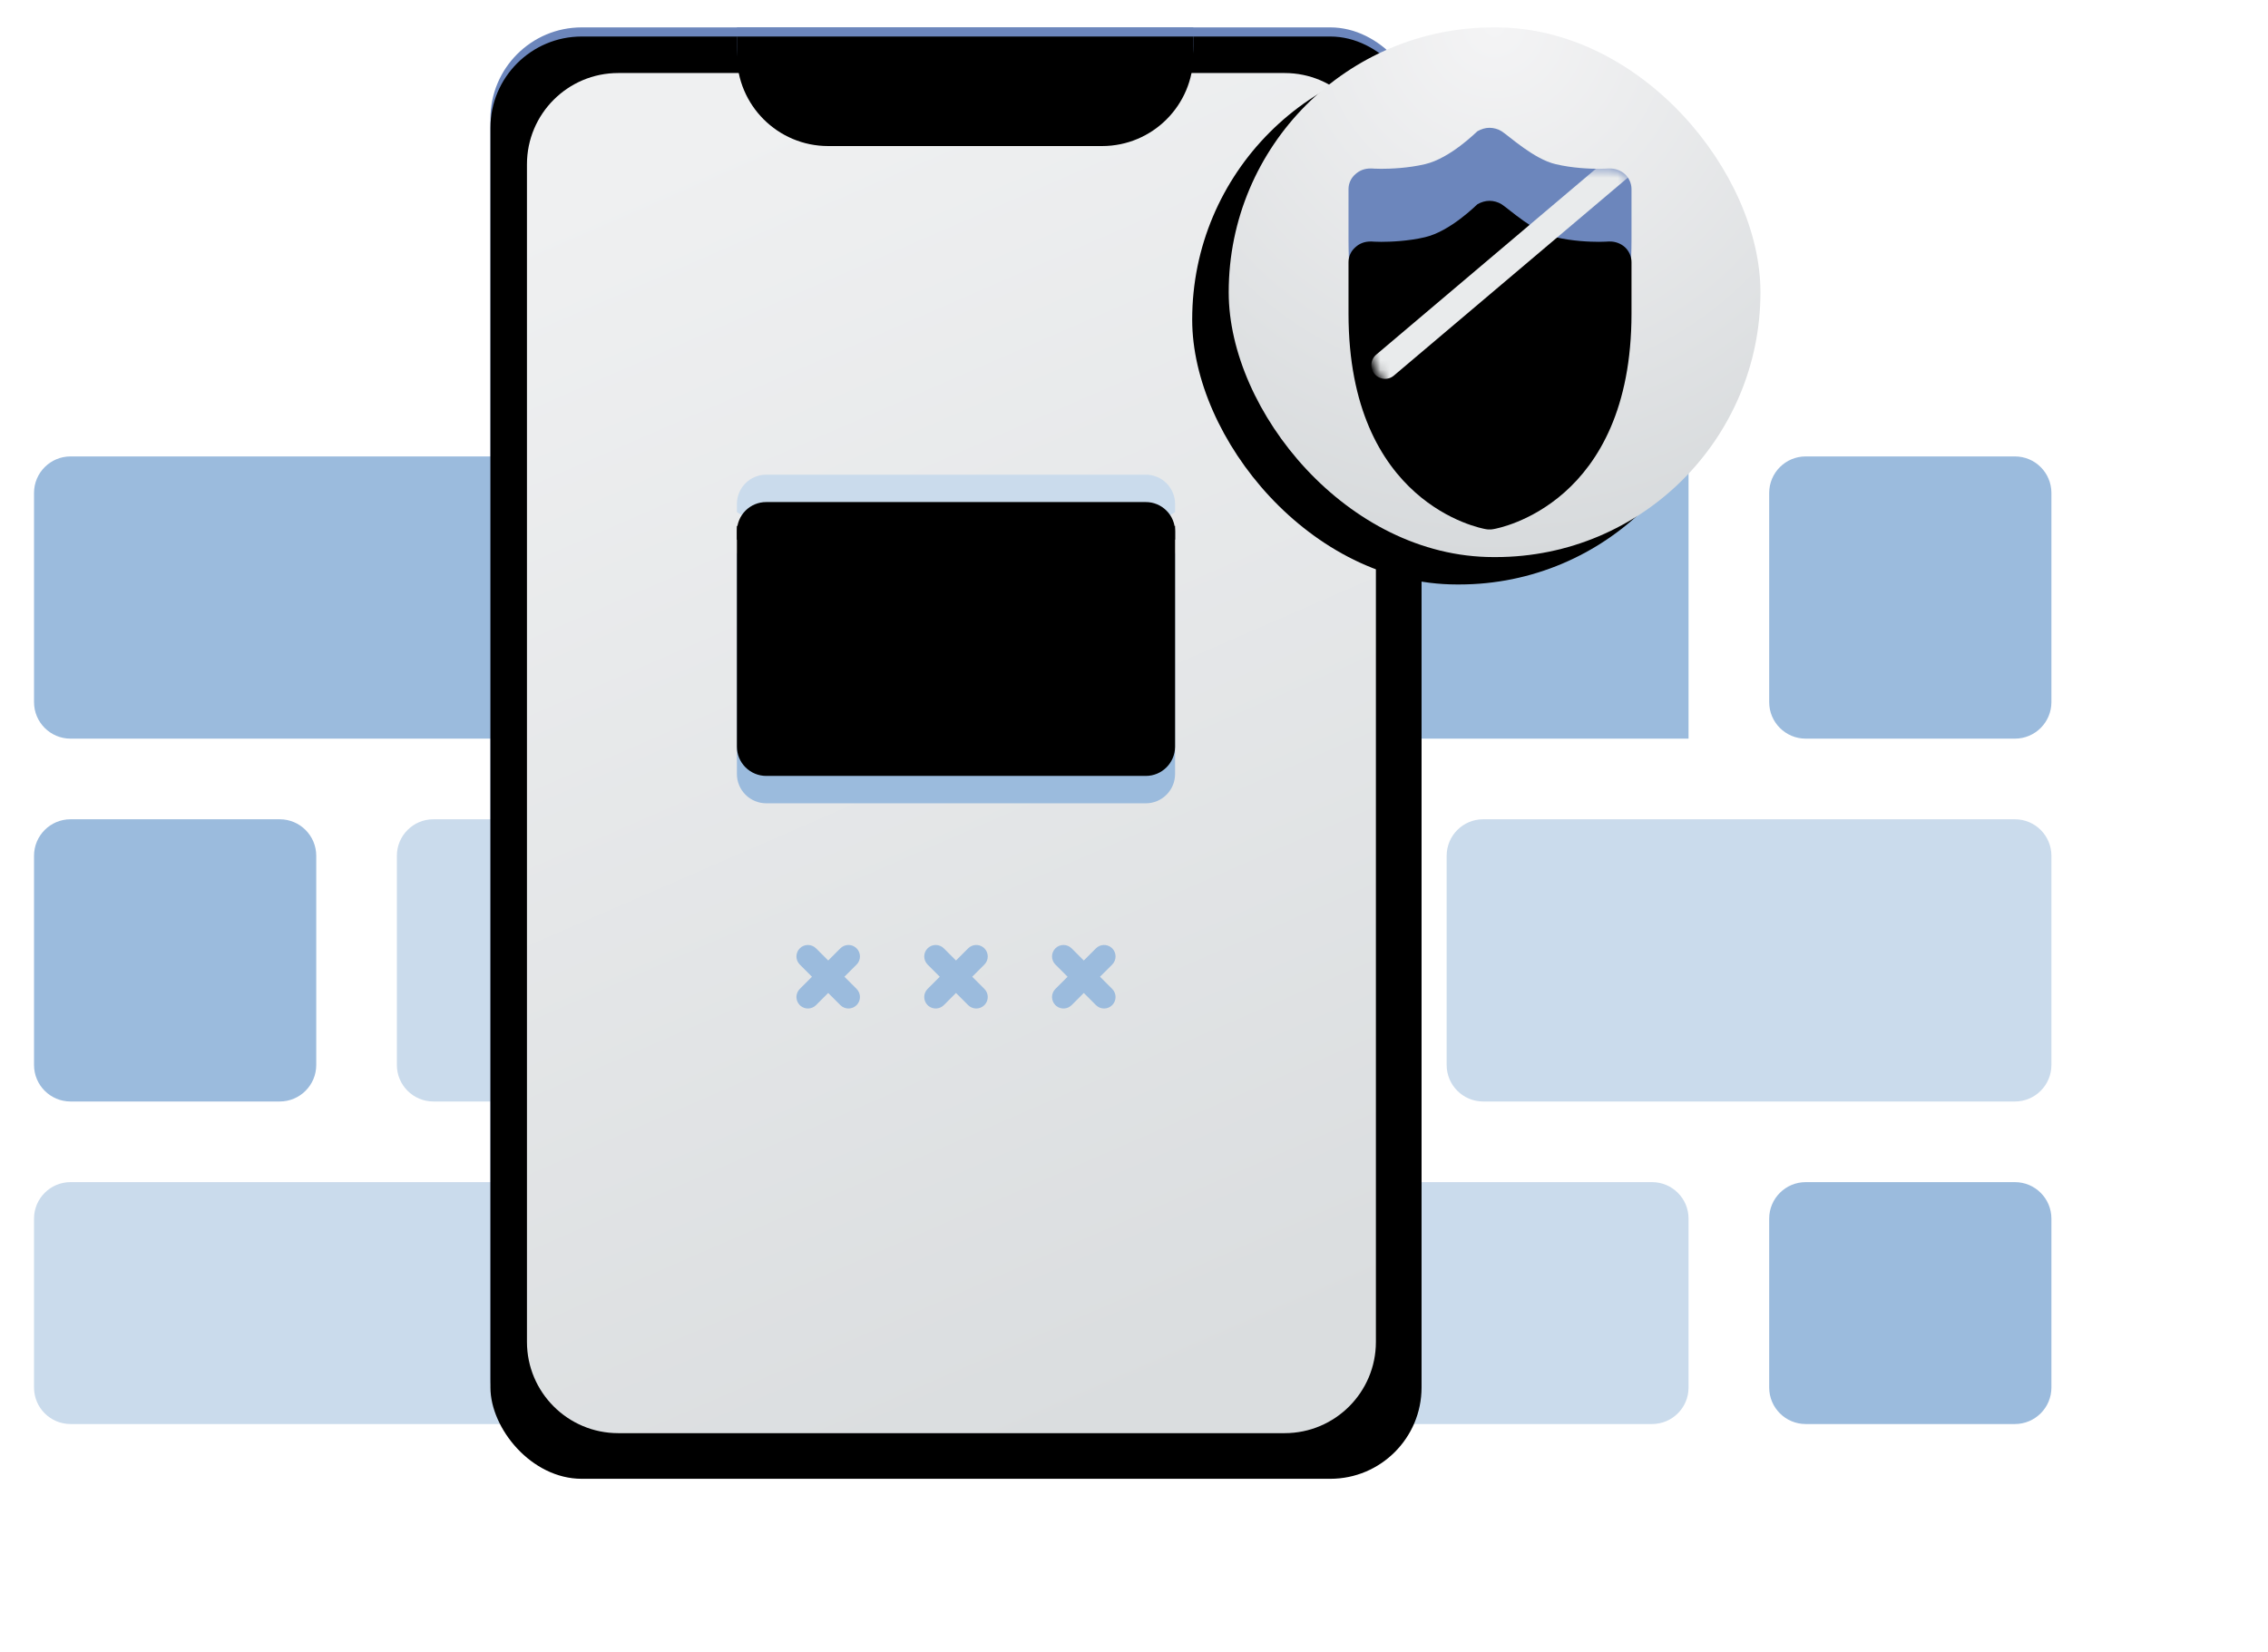
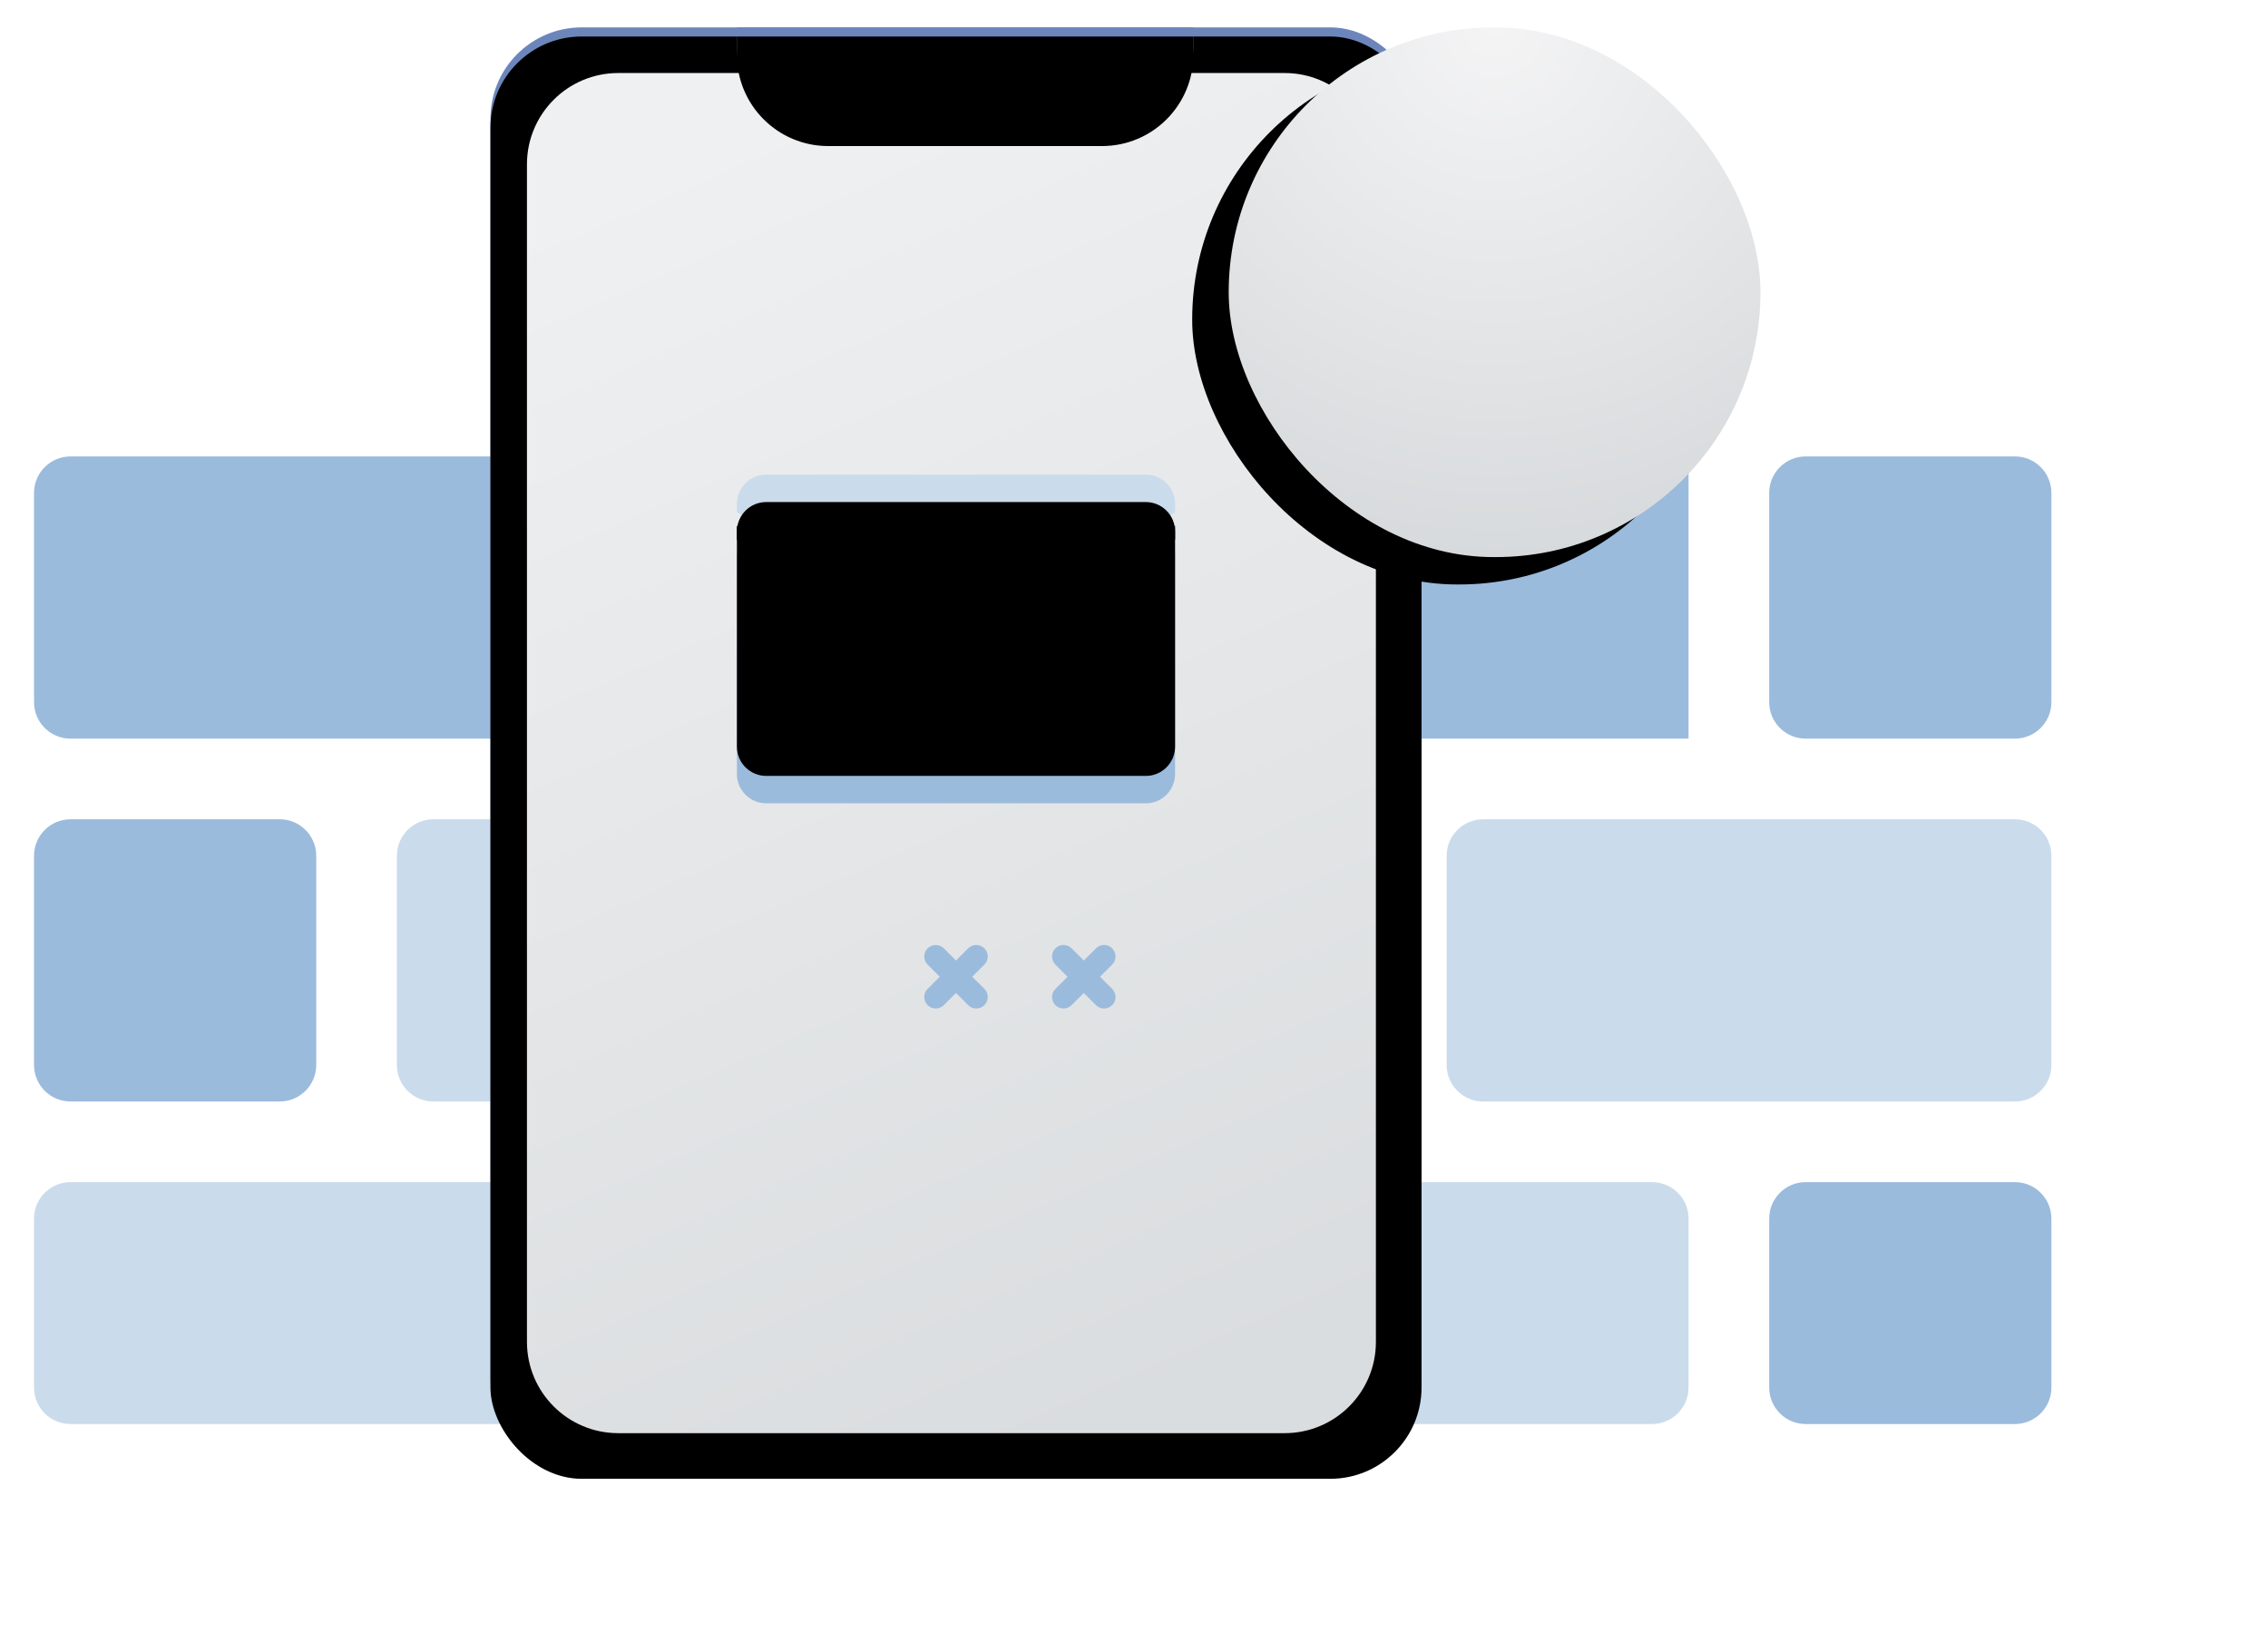
<svg xmlns="http://www.w3.org/2000/svg" xmlns:xlink="http://www.w3.org/1999/xlink" width="221px" height="161px" viewBox="0 0 241 181" version="1.1">
  <title>编组 8</title>
  <defs>
    <rect id="path-1" x="0" y="0" width="102" height="158" rx="10" />
    <filter x="-2.0%" y="-1.3%" width="103.9%" height="102.5%" filterUnits="objectBoundingBox" id="filter-2">
      <feGaussianBlur stdDeviation="1.5" in="SourceAlpha" result="shadowBlurInner1" />
      <feOffset dx="0" dy="1" in="shadowBlurInner1" result="shadowOffsetInner1" />
      <feComposite in="shadowOffsetInner1" in2="SourceAlpha" operator="arithmetic" k2="-1" k3="1" result="shadowInnerInner1" />
      <feColorMatrix values="0 0 0 0 0.617   0 0 0 0 0.742   0 0 0 0 1  0 0 0 1 0" type="matrix" in="shadowInnerInner1" />
    </filter>
    <linearGradient x1="38.612%" y1="0%" x2="65.95%" y2="100%" id="linearGradient-3">
      <stop stop-color="#EFF0F1" offset="0%" />
      <stop stop-color="#DADDDF" offset="100%" />
    </linearGradient>
    <path d="M27,0 L77,0 L77,2 C77,7.523 72.523,12 67,12 L37,12 C31.477,12 27,7.523 27,2 L27,0 L27,0 Z" id="path-4" />
    <filter x="-4.0%" y="-16.7%" width="108.0%" height="133.3%" filterUnits="objectBoundingBox" id="filter-5">
      <feGaussianBlur stdDeviation="1.5" in="SourceAlpha" result="shadowBlurInner1" />
      <feOffset dx="0" dy="1" in="shadowBlurInner1" result="shadowOffsetInner1" />
      <feComposite in="shadowOffsetInner1" in2="SourceAlpha" operator="arithmetic" k2="-1" k3="1" result="shadowInnerInner1" />
      <feColorMatrix values="0 0 0 0 0.572   0 0 0 0 0.708   0 0 0 0 1  0 0 0 1 0" type="matrix" in="shadowInnerInner1" />
    </filter>
    <path d="M48,8.598 L48,32.821 C47.981,34.586 46.548,36.005 44.79,36 L3.21,36 C2.358,36 1.542,35.659 0.938,35.058 C0.338,34.458 0,33.643 0,32.792 L0,8.598 L22.349,21.999 C23.366,22.609 24.634,22.609 25.651,21.999 L48,8.595 L48,8.598 Z" id="path-6" />
    <filter x="-10.4%" y="-18.2%" width="120.8%" height="136.5%" filterUnits="objectBoundingBox" id="filter-7">
      <feGaussianBlur stdDeviation="3.5" in="SourceAlpha" result="shadowBlurInner1" />
      <feOffset dx="0" dy="-3" in="shadowBlurInner1" result="shadowOffsetInner1" />
      <feComposite in="shadowOffsetInner1" in2="SourceAlpha" operator="arithmetic" k2="-1" k3="1" result="shadowInnerInner1" />
      <feColorMatrix values="0 0 0 0 0.449   0 0 0 0 0.622   0 0 0 0 0.801  0 0 0 1 0" type="matrix" in="shadowInnerInner1" />
    </filter>
    <path d="M44.79,0 C45.64,-0.003 46.455,0.334 47.057,0.936 C47.659,1.537 47.998,2.355 48,3.208 L48,4.108 L24,18.495 L0,4.105 L0,3.205 C0.003,2.352 0.342,1.536 0.944,0.935 C1.546,0.334 2.361,-0.003 3.21,0 L44.79,0 L44.79,0 Z" id="path-8" />
    <filter x="-6.3%" y="-16.2%" width="112.5%" height="132.4%" filterUnits="objectBoundingBox" id="filter-9">
      <feGaussianBlur stdDeviation="1.5" in="SourceAlpha" result="shadowBlurInner1" />
      <feOffset dx="0" dy="3" in="shadowBlurInner1" result="shadowOffsetInner1" />
      <feComposite in="shadowOffsetInner1" in2="SourceAlpha" operator="arithmetic" k2="-1" k3="1" result="shadowInnerInner1" />
      <feColorMatrix values="0 0 0 0 0.709   0 0 0 0 0.816   0 0 0 0 0.923  0 0 0 1 0" type="matrix" in="shadowInnerInner1" />
    </filter>
    <radialGradient cx="50%" cy="0%" fx="50%" fy="0%" r="100%" gradientTransform="translate(0.5,0),scale(0.996,1),rotate(90),translate(-0.5,-0)" id="radialGradient-10">
      <stop stop-color="#F4F4F5" offset="0%" />
      <stop stop-color="#D7DADC" offset="100%" />
    </radialGradient>
    <rect id="path-11" x="130.875" y="0" width="58.25" height="58.027" rx="29" />
    <filter x="-25.8%" y="-13.8%" width="137.8%" height="137.9%" filterUnits="objectBoundingBox" id="filter-12">
      <feOffset dx="-4" dy="3" in="SourceAlpha" result="shadowOffsetOuter1" />
      <feGaussianBlur stdDeviation="3" in="shadowOffsetOuter1" result="shadowBlurOuter1" />
      <feColorMatrix values="0 0 0 0 0.424   0 0 0 0 0.525   0 0 0 0 0.737  0 0 0 0.342 0" type="matrix" in="shadowBlurOuter1" />
    </filter>
-     <path d="M28.632,4.457 L28.46,4.457 C28.423,4.457 28.04,4.492 27.449,4.492 C26.439,4.492 24.526,4.423 22.684,3.982 C20.316,3.439 17.569,0.885 16.767,0.375 C16.383,0.135 15.896,0 15.445,0 C14.992,0 14.541,0.135 14.122,0.375 C14.022,0.443 11.169,3.334 8.386,3.983 C6.541,4.423 4.557,4.493 3.583,4.493 C2.958,4.493 2.575,4.457 2.54,4.457 L2.402,4.457 C1.775,4.457 1.217,4.663 0.767,5.07 C0.283,5.48 0.003,6.076 0,6.705 L0,12.352 C0,33.176 14.44,35.863 15.03,35.966 C15.17,36 15.31,36 15.448,36 C15.586,36 15.728,36 15.866,35.966 C16.491,35.863 31,33.176 31,12.352 L31,6.705 C31,6.092 30.72,5.479 30.27,5.07 C29.819,4.672 29.236,4.453 28.632,4.457 Z" id="path-13" />
    <filter x="-24.2%" y="-20.8%" width="148.4%" height="141.7%" filterUnits="objectBoundingBox" id="filter-15">
      <feGaussianBlur stdDeviation="3.5" in="SourceAlpha" result="shadowBlurInner1" />
      <feOffset dx="0" dy="8" in="shadowBlurInner1" result="shadowOffsetInner1" />
      <feComposite in="shadowOffsetInner1" in2="SourceAlpha" operator="arithmetic" k2="-1" k3="1" result="shadowInnerInner1" />
      <feColorMatrix values="0 0 0 0 0.555   0 0 0 0 0.7   0 0 0 0 1  0 0 0 1 0" type="matrix" in="shadowInnerInner1" />
    </filter>
  </defs>
  <g id="页面-1" stroke="none" stroke-width="1" fill="none" fill-rule="evenodd">
    <g id="语音验证码" transform="translate(-448, -1232)">
      <g id="编组-8" transform="translate(448, 1235)">
        <g id="编组-22" transform="translate(0, 47)" fill-rule="nonzero">
          <path d="M4,0 L66.25,0 L66.25,0 L66.25,30.917 L4,30.917 C1.791,30.917 2.705415e-16,29.126 0,26.917 L0,4 C-2.705415e-16,1.791 1.791,4.05812251e-16 4,0 Z" id="路径" fill="#9BBBDD" />
          <path d="M43.75,39.75 L106,39.75 L106,39.75 L106,70.667 L43.75,70.667 C41.541,70.667 39.75,68.876 39.75,66.667 L39.75,43.75 C39.75,41.541 41.541,39.75 43.75,39.75 Z" id="路径" fill="#CADBEC" />
          <path d="M4,39.75 L26.917,39.75 C29.126,39.75 30.917,41.541 30.917,43.75 L30.917,66.667 C30.917,68.876 29.126,70.667 26.917,70.667 L4,70.667 C1.791,70.667 -1.73547709e-16,68.876 0,66.667 L0,43.75 C-7.1463071e-16,41.541 1.791,39.75 4,39.75 Z" id="路径" fill="#9BBBDD" />
          <polygon id="路径" fill="#9BBBDD" points="75.083 79.5 106 79.5 106 106 75.083 106" />
          <polygon id="路径" fill="#9BBBDD" points="75.083 0 106 0 106 30.917 75.083 30.917" />
          <path d="M4,79.5 L66.25,79.5 L66.25,79.5 L66.25,106 L4,106 C1.791,106 -1.73547709e-16,104.209 0,102 L0,83.5 C-7.1463071e-16,81.291 1.791,79.5 4,79.5 Z" id="路径" fill="#CADBEC" />
          <polygon id="路径" fill="#9BBBDD" points="115 0 181.25 0 181.25 30.917 115 30.917" />
          <path d="M158.75,39.75 L217,39.75 C219.209,39.75 221,41.541 221,43.75 L221,66.667 C221,68.876 219.209,70.667 217,70.667 L158.75,70.667 C156.541,70.667 154.75,68.876 154.75,66.667 L154.75,43.75 C154.75,41.541 156.541,39.75 158.75,39.75 Z" id="路径" fill="#CADBEC" />
          <polygon id="路径" fill="#9BBBDD" points="115 39.75 145.917 39.75 145.917 70.667 115 70.667" />
          <path d="M194.083,79.5 L217,79.5 C219.209,79.5 221,81.291 221,83.5 L221,102 C221,104.209 219.209,106 217,106 L194.083,106 C191.874,106 190.083,104.209 190.083,102 L190.083,83.5 C190.083,81.291 191.874,79.5 194.083,79.5 Z" id="路径" fill="#9BBBDD" />
          <path d="M194.083,0 L217,0 C219.209,-4.05812251e-16 221,1.791 221,4 L221,26.917 C221,29.126 219.209,30.917 217,30.917 L194.083,30.917 C191.874,30.917 190.083,29.126 190.083,26.917 L190.083,4 C190.083,1.791 191.874,4.05812251e-16 194.083,0 Z" id="路径" fill="#9BBBDD" />
          <path d="M115,79.5 L177.25,79.5 C179.459,79.5 181.25,81.291 181.25,83.5 L181.25,102 C181.25,104.209 179.459,106 177.25,106 L115,106 L115,106 L115,79.5 Z" id="路径" fill="#CADBEC" />
        </g>
        <g id="手机" transform="translate(50, 0)">
          <g id="矩形">
            <use fill="#6C86BC" fill-rule="evenodd" xlink:href="#path-1" />
            <use fill="black" fill-opacity="1" filter="url(#filter-2)" xlink:href="#path-1" />
          </g>
-           <path d="M14,5 L87,5 C92.523,5 97,9.477 97,15 L97,144 C97,149.523 92.523,154 87,154 L14,154 C8.477,154 4,149.523 4,144 L4,15 C4,9.477 8.477,5 14,5 Z" id="矩形" fill="url(#linearGradient-3)" />
+           <path d="M14,5 L87,5 C92.523,5 97,9.477 97,15 L97,144 C97,149.523 92.523,154 87,154 L14,154 C8.477,154 4,149.523 4,144 L4,15 C4,9.477 8.477,5 14,5 " id="矩形" fill="url(#linearGradient-3)" />
          <g id="矩形">
            <use fill="#6C86BC" fill-rule="evenodd" xlink:href="#path-4" />
            <use fill="black" fill-opacity="1" filter="url(#filter-5)" xlink:href="#path-4" />
          </g>
        </g>
        <g id="短信-(2)" transform="translate(77, 49)" fill-rule="nonzero">
          <g id="路径">
            <use fill="#9BBBDD" xlink:href="#path-6" />
            <use fill="black" fill-opacity="1" filter="url(#filter-7)" xlink:href="#path-6" />
          </g>
          <g id="路径">
            <use fill="#CADBEC" xlink:href="#path-8" />
            <use fill="black" fill-opacity="1" filter="url(#filter-9)" xlink:href="#path-8" />
          </g>
        </g>
-         <path d="M85.667,100.889 L87,102.222 L88.333,100.889 C88.792,100.431 89.515,100.4 90.009,100.797 L90.111,100.889 C90.602,101.38 90.602,102.176 90.111,102.667 L90.111,102.667 L88.777,104 L90.111,105.333 C90.602,105.824 90.602,106.62 90.111,107.111 C89.62,107.602 88.824,107.602 88.333,107.111 L87,105.777 L85.667,107.111 C85.208,107.569 84.485,107.6 83.991,107.203 L83.889,107.111 C83.398,106.62 83.398,105.824 83.889,105.333 L83.889,105.333 L85.222,104 L83.889,102.667 C83.398,102.176 83.398,101.38 83.889,100.889 C84.38,100.398 85.176,100.398 85.667,100.889 Z" id="形状结合" fill="#9BBBDD" />
        <path d="M99.667,100.889 L101,102.222 L102.333,100.889 C102.792,100.431 103.515,100.4 104.009,100.797 L104.111,100.889 C104.602,101.38 104.602,102.176 104.111,102.667 L104.111,102.667 L102.777,104 L104.111,105.333 C104.602,105.824 104.602,106.62 104.111,107.111 C103.62,107.602 102.824,107.602 102.333,107.111 L101,105.777 L99.667,107.111 C99.208,107.569 98.485,107.6 97.991,107.203 L97.889,107.111 C97.398,106.62 97.398,105.824 97.889,105.333 L97.889,105.333 L99.222,104 L97.889,102.667 C97.398,102.176 97.398,101.38 97.889,100.889 C98.38,100.398 99.176,100.398 99.667,100.889 Z" id="形状结合" fill="#9BBBDD" />
        <path d="M113.667,100.889 L115,102.222 L116.333,100.889 C116.792,100.431 117.515,100.4 118.009,100.797 L118.111,100.889 C118.602,101.38 118.602,102.176 118.111,102.667 L118.111,102.667 L116.777,104 L118.111,105.333 C118.602,105.824 118.602,106.62 118.111,107.111 C117.62,107.602 116.824,107.602 116.333,107.111 L115,105.777 L113.667,107.111 C113.208,107.569 112.485,107.6 111.991,107.203 L111.889,107.111 C111.398,106.62 111.398,105.824 111.889,105.333 L111.889,105.333 L113.222,104 L111.889,102.667 C111.398,102.176 111.398,101.38 111.889,100.889 C112.38,100.398 113.176,100.398 113.667,100.889 Z" id="形状结合" fill="#9BBBDD" />
        <g id="矩形">
          <use fill="black" fill-opacity="1" filter="url(#filter-12)" xlink:href="#path-11" />
          <use fill="url(#radialGradient-10)" fill-rule="evenodd" xlink:href="#path-11" />
        </g>
        <g id="编组-44" transform="translate(144, 11)">
          <mask id="mask-14" fill="white">
            <use xlink:href="#path-13" />
          </mask>
          <g id="路径" fill-rule="nonzero">
            <use fill="#6C86BC" xlink:href="#path-13" />
            <use fill="black" fill-opacity="1" filter="url(#filter-15)" xlink:href="#path-13" />
          </g>
          <line x1="4" y1="26" x2="30" y2="4" id="路径-5" stroke="#E9EBEC" stroke-width="3" stroke-linecap="round" stroke-linejoin="round" mask="url(#mask-14)" />
        </g>
      </g>
    </g>
  </g>
</svg>